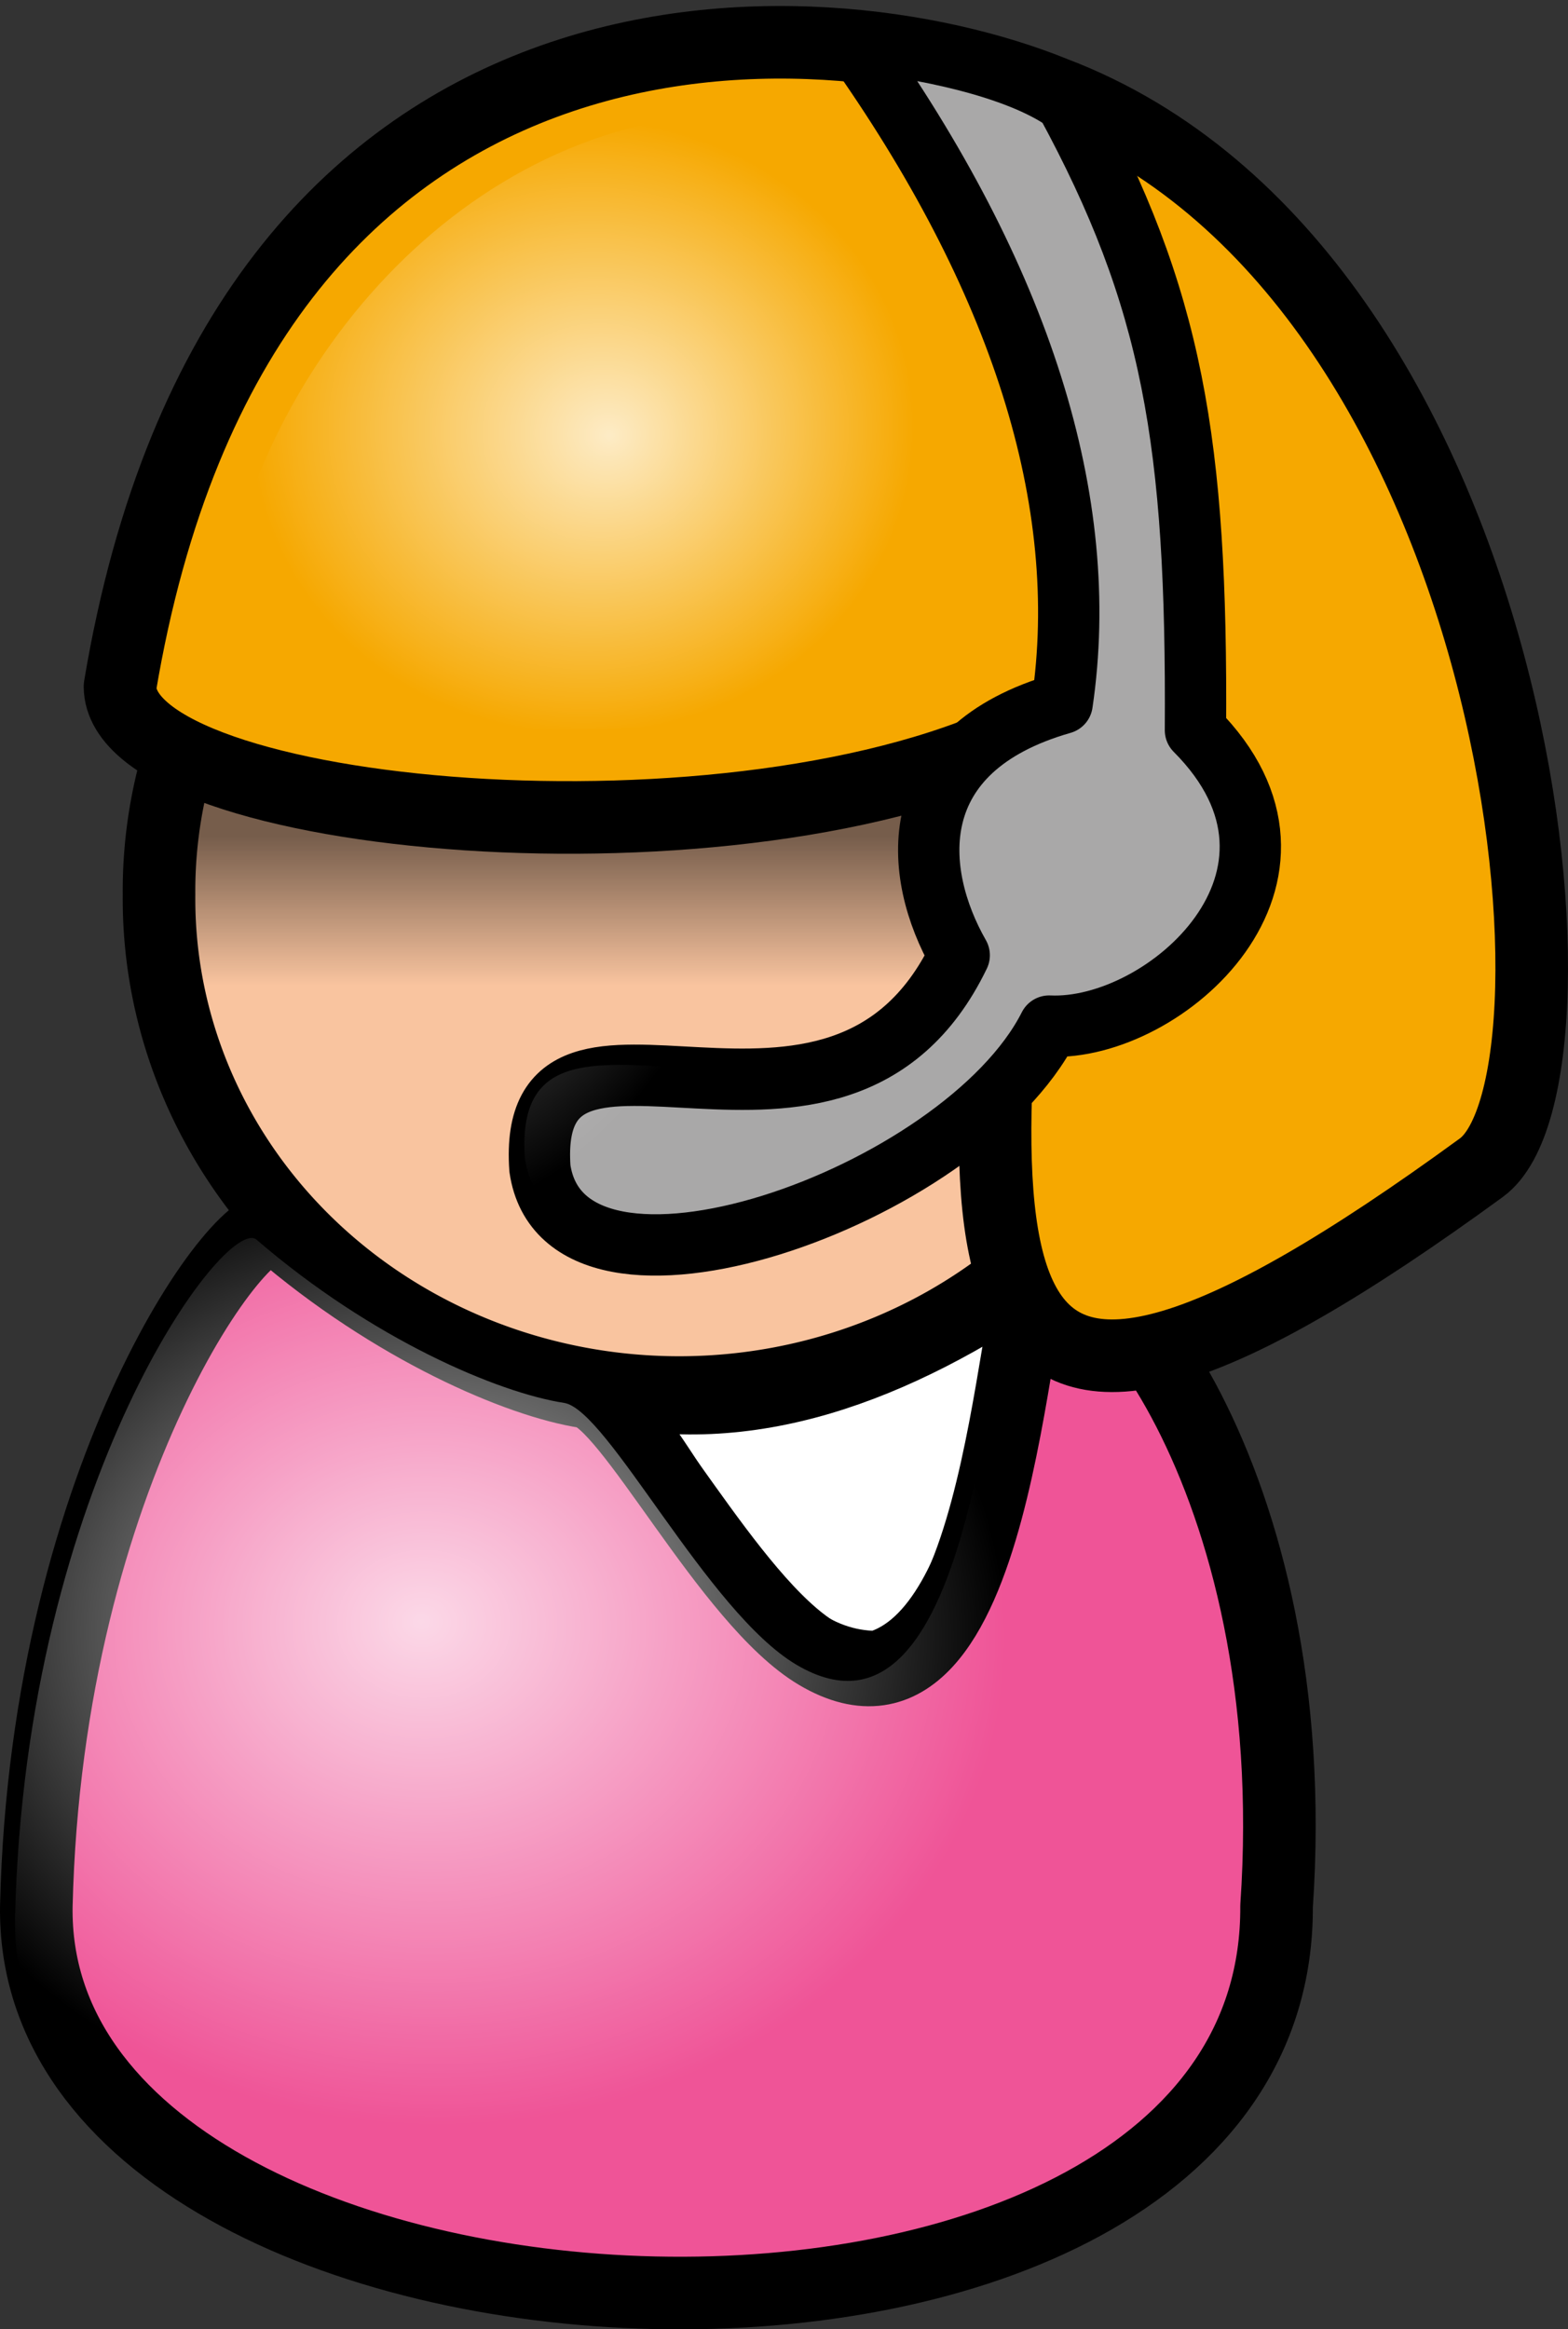
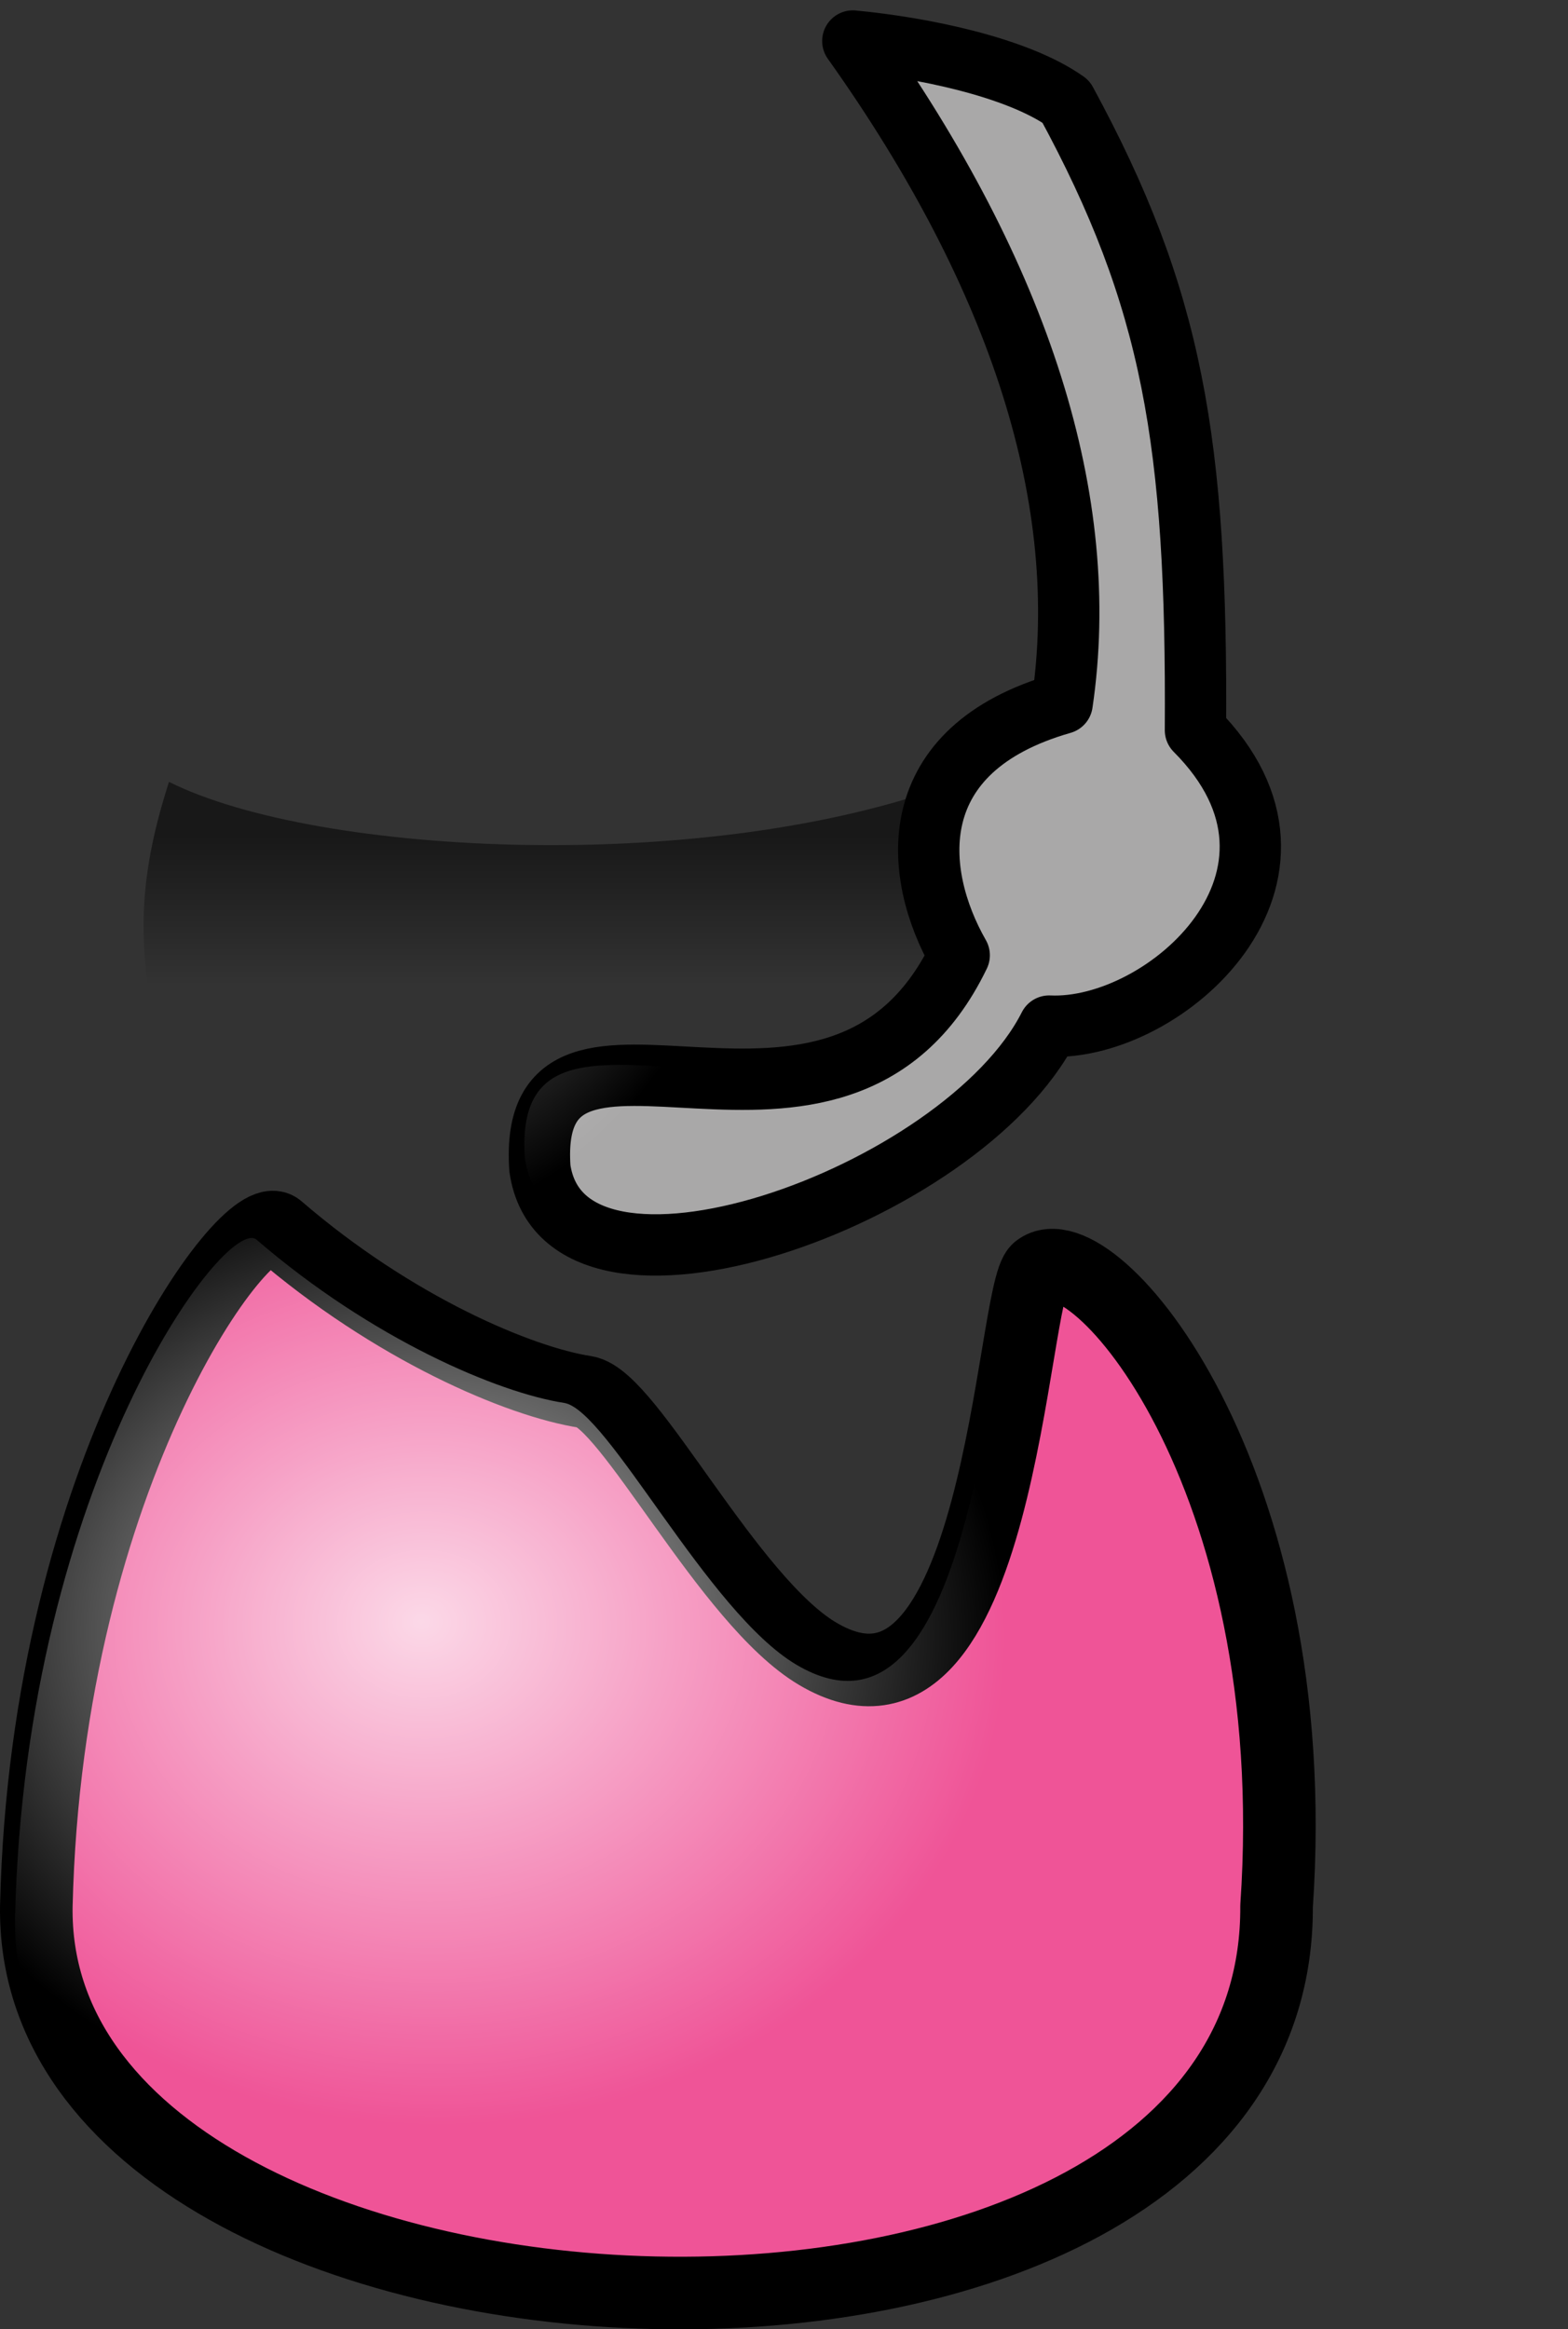
<svg xmlns="http://www.w3.org/2000/svg" xmlns:ns1="http://sodipodi.sourceforge.net/DTD/sodipodi-0.dtd" xmlns:ns2="http://www.inkscape.org/namespaces/inkscape" xmlns:xlink="http://www.w3.org/1999/xlink" id="svg1" ns1:docname="_svgclean2.svg" ns2:export-filename="/home/Krug/Projekte/Icon-Sets/set2/png/3c.png" viewBox="0 0 81.018 120.31" ns1:version="0.32" ns2:export-xdpi="72.000000" version="1.1" ns2:export-ydpi="72.000000" ns2:version="0.48.3.1 r9886">
  <rect x="0" y="0" width="81.018" height="120.31" fill="#333333" stroke="none" />
  <defs id="defs3">
    <linearGradient id="linearGradient1707">
      <stop id="stop1708" style="stop-color:#ffffff;stop-opacity:.775" offset="0" />
      <stop id="stop1709" style="stop-color:#ffffff;stop-opacity:0" offset="1" />
    </linearGradient>
    <linearGradient id="linearGradient1742" y2="61.654" gradientUnits="userSpaceOnUse" y1="52.737" gradientTransform="matrix(1.157 0 0 .864 -24.24 -2.36)" x2="44.168" x1="44.168" ns2:collect="always">
      <stop id="stop1717" style="stop-color:#000000;stop-opacity:.526" offset="0" />
      <stop id="stop1718" style="stop-color:#000000;stop-opacity:0" offset="1" />
    </linearGradient>
    <radialGradient id="radialGradient1746" fx="53.656" fy="25.811" gradientUnits="userSpaceOnUse" cy="25.33" cx="52.317" gradientTransform="matrix(1.039 0 0 .963 -24.24 -2.36)" r="16.483" ns2:collect="always">
      <stop id="stop1720" style="stop-color:#ffffff;stop-opacity:.775" offset="0" />
      <stop id="stop1721" style="stop-color:#ffffff;stop-opacity:0" offset="1" />
    </radialGradient>
    <radialGradient id="radialGradient1747" xlink:href="#linearGradient1707" gradientUnits="userSpaceOnUse" cy="27.377" cx="89.203" gradientTransform="matrix(.781 0 0 1.28 -48.48 -4.72)" r="25.533" ns2:collect="always" />
    <radialGradient id="radialGradient1752" fx="42.59" fy="92.987" xlink:href="#linearGradient1707" gradientUnits="userSpaceOnUse" cy="93.916" cx="43.383" gradientTransform="matrix(1.08 0 0 .926 -24.24 -2.36)" r="27.168" ns2:collect="always" />
  </defs>
  <ns1:namedview id="base" bordercolor="#666666" ns2:pageshadow="2" ns2:window-y="0" pagecolor="#ffffff" ns2:window-maximized="0" ns2:window-width="674" ns2:zoom="3.61" ns2:window-x="0" showgrid="false" borderopacity="1.0" ns2:current-layer="svg1" ns2:cx="101.0269" ns2:cy="-879.68836" ns2:window-height="645" ns2:pageopacity="0.0" />
-   <path id="path9383" ns2:connector-curvature="0" ns1:nodetypes="cccc" style="stroke-linejoin:round;fill-rule:evenodd;stroke:#000000;stroke-linecap:round;stroke-width:3.75;fill:#ffffff" d="m30.875 71.642c4.75 5.184 7.772 14.471 14.464 14.471 6.477-1.8 7.34-17.207 8.204-20.518-7.34 5.039-14.896 7.919-22.668 6.047z" />
-   <path id="path3713" ns1:rx="60.94183" ns1:ry="57.825485" style="stroke-linejoin:round;fill-rule:evenodd;stroke:#000000;stroke-linecap:round;stroke-width:8.504;fill:#f9c49f" ns1:type="arc" d="m211.22 70.291a60.942 57.825 0 1 1 -121.88 0 60.942 57.825 0 1 1 121.88 0z" transform="matrix(.441 0 0 .441 -31.182 15.221)" ns1:cy="70.290855" ns1:cx="150.27701" />
-   <path id="path4369" ns2:connector-curvature="0" ns1:nodetypes="ccssssc" style="stroke-linejoin:round;fill-rule:evenodd;stroke:#000000;stroke-linecap:round;stroke-width:3.75;fill:#ef5497" d="m1.877 98.449c-0.391 25.193 64.243 28.073 64.083 0 1.54-22.329-9.561-35.025-12.321-32.866-1.401 1.096-1.922 25.436-11.389 19.837-4.603-2.722-9.752-13.177-12.004-13.524-3.399-0.523-9.908-3.275-15.886-8.426-1.568-1.351-11.954 12.539-12.483 34.979z" />
-   <path id="path3720" ns2:connector-curvature="0" ns1:nodetypes="ccscc" style="stroke-linejoin:round;fill-rule:evenodd;stroke:#000000;stroke-linecap:round;stroke-width:3.75;fill:#f6a800" d="m6.2 35.466c0.041 6.904 32.071 9.897 47.002 2.262-3.457 29.151-4.686 43.034 23.338 22.585 6.23-4.542 2.18-46.299-22.068-55.514-12.229-4.974-42.036-6.594-48.272 30.667z" />
+   <path id="path4369" ns2:connector-curvature="0" ns1:nodetypes="ccssssc" style="stroke-linejoin:round;fill-rule:evenodd;stroke:#000000;stroke-linecap:round;stroke-width:3.75;fill:#ef5497" d="m1.877 98.449c-0.391 25.193 64.243 28.073 64.083 0 1.54-22.329-9.561-35.025-12.321-32.866-1.401 1.096-1.922 25.436-11.389 19.837-4.603-2.722-9.752-13.177-12.004-13.524-3.399-0.523-9.908-3.275-15.886-8.426-1.568-1.351-11.954 12.539-12.483 34.979" />
  <path id="path1736" style="fill-rule:evenodd;fill:url(#linearGradient1742)" ns2:connector-curvature="0" d="m8.732 40.384c-0.757 2.355-1.312 4.785-1.312 7.375 0 14.078 12.044 25.5 26.875 25.5 6.561 0 12.489-2.318 17.156-6.032-0.694-2.255-0.896-5.343-0.781-9.125-7.133 6.996-22.475 11.297-23.563 3.782-0.751-10.865 15.37 2.079 21.688-11-1.806-3.162-2.569-7.476 0.562-10.469-12.635 4.783-32.895 3.835-40.625-0.031z" />
-   <path id="path1744" style="fill-rule:evenodd;fill:url(#radialGradient1746)" ns2:connector-curvature="0" d="m36.198 5.952c-13.935 1.397-24.305 15.09-25.094 28.312 13.109 5.729 28.695 3.462 42.094-0.718 7.763 3.385 2.148 13.519 2.75 19.906 0.008 4.03-1.844 14.373 5.333 10.958 5.711-3.146 14.569-6.022 13.751-13.864 0.568-15.088-5.344-31.579-17.897-40.594-6.497-3.447-13.64-4.569-20.937-3.999z" />
  <path id="path7968" ns2:connector-curvature="0" ns1:nodetypes="cccccccc" style="stroke-linejoin:round;fill-rule:evenodd;stroke:#000000;stroke-linecap:round;stroke-width:3.169;fill:#a9a8a8" d="m44.066 2.12c3.521 0.331 8.467 1.327 11.009 3.127 5.516 10.148 6.787 17.57 6.694 32.47 7.491 7.509-1.56 15.561-7.558 15.282-4.493 8.877-25.05 16.084-26.314 7.349-0.751-10.865 15.347 2.072 21.665-11.007-2.43-4.254-2.985-10.638 5.318-13.011 1.534-10.393-2.106-21.975-10.814-34.211z" />
  <path id="path1745" ns2:connector-curvature="0" ns1:nodetypes="cccccccc" style="stroke-linejoin:round;fill-rule:evenodd;stroke:url(#radialGradient1747);stroke-linecap:round;stroke-width:3.169;fill:url(#radialGradient1747)" d="m43.289 1.584c3.52 0.331 8.467 1.327 11.009 3.127 5.516 10.148 6.786 17.57 6.694 32.47 7.489 7.51-1.56 15.562-7.559 15.283-4.492 8.876-25.049 16.084-26.313 7.348-0.752-10.864 15.347 2.073 21.665-11.007-2.43-4.254-2.986-10.638 5.318-13.01 1.534-10.394-2.106-21.976-10.814-34.211z" />
  <path id="path1751" ns2:connector-curvature="0" ns1:nodetypes="ccssssc" style="fill-rule:evenodd;fill:url(#radialGradient1752)" d="m0.779 99.02c-0.39 25.19 64.239 28.07 64.083 0 1.545-22.334-9.561-35.029-12.32-32.871-1.402 1.096-1.922 25.436-11.39 19.837-4.603-2.722-9.752-13.177-12.004-13.524-3.399-0.523-9.908-3.275-15.886-8.426-1.568-1.351-11.953 12.539-12.483 34.984z" />
</svg>